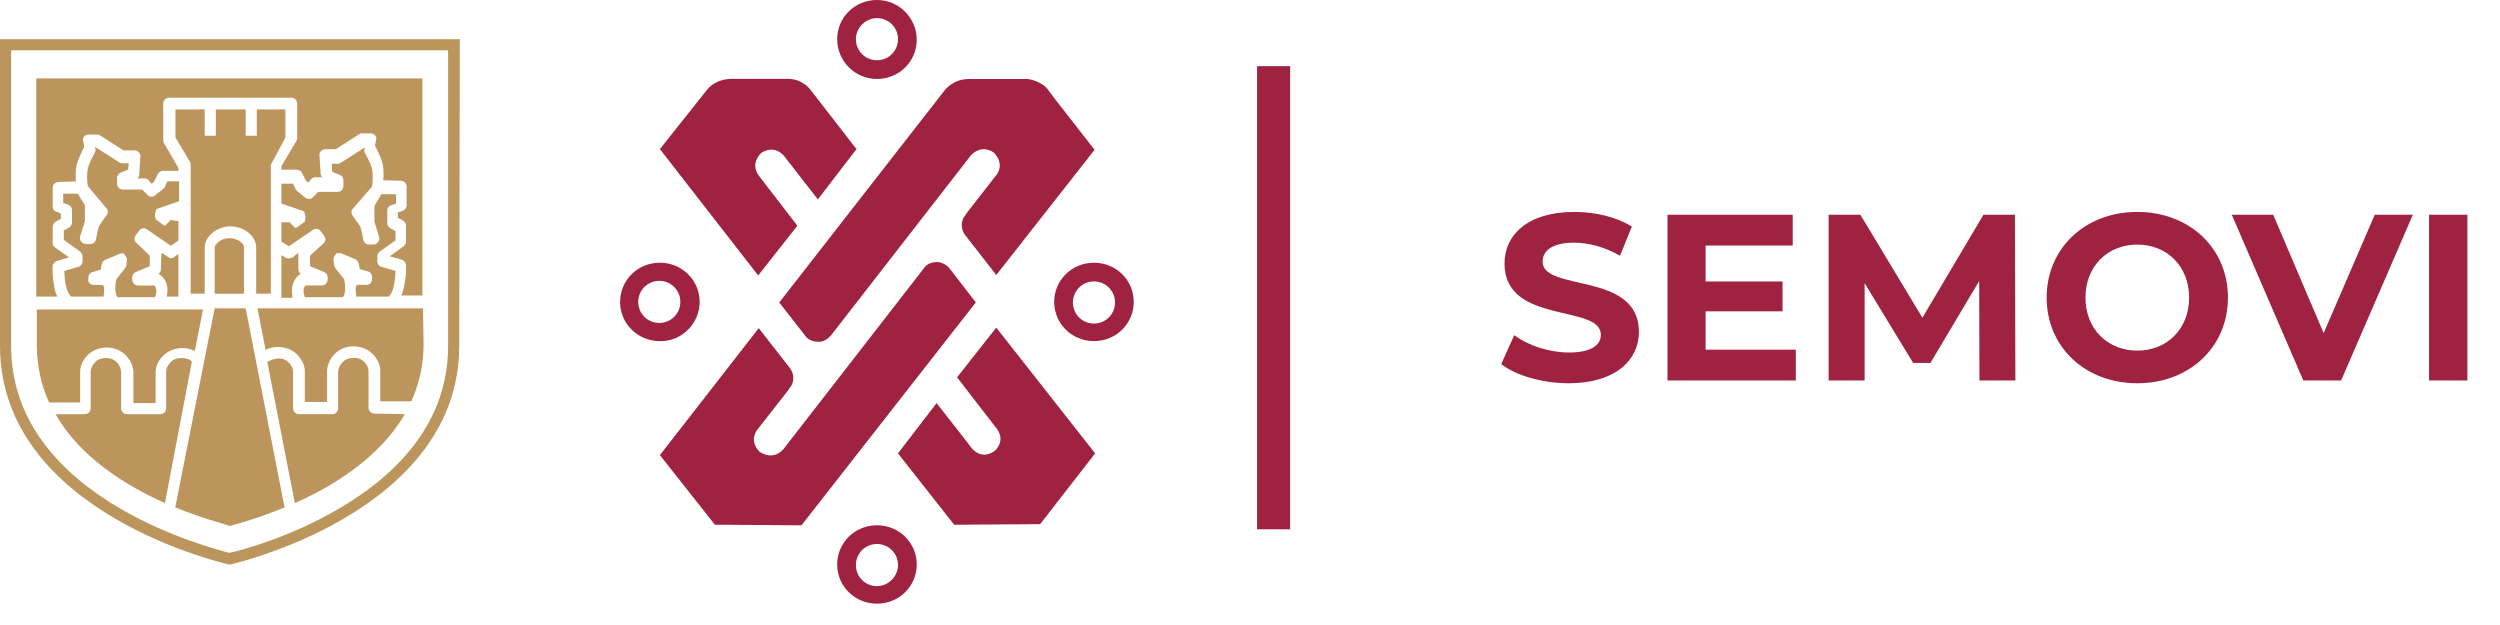
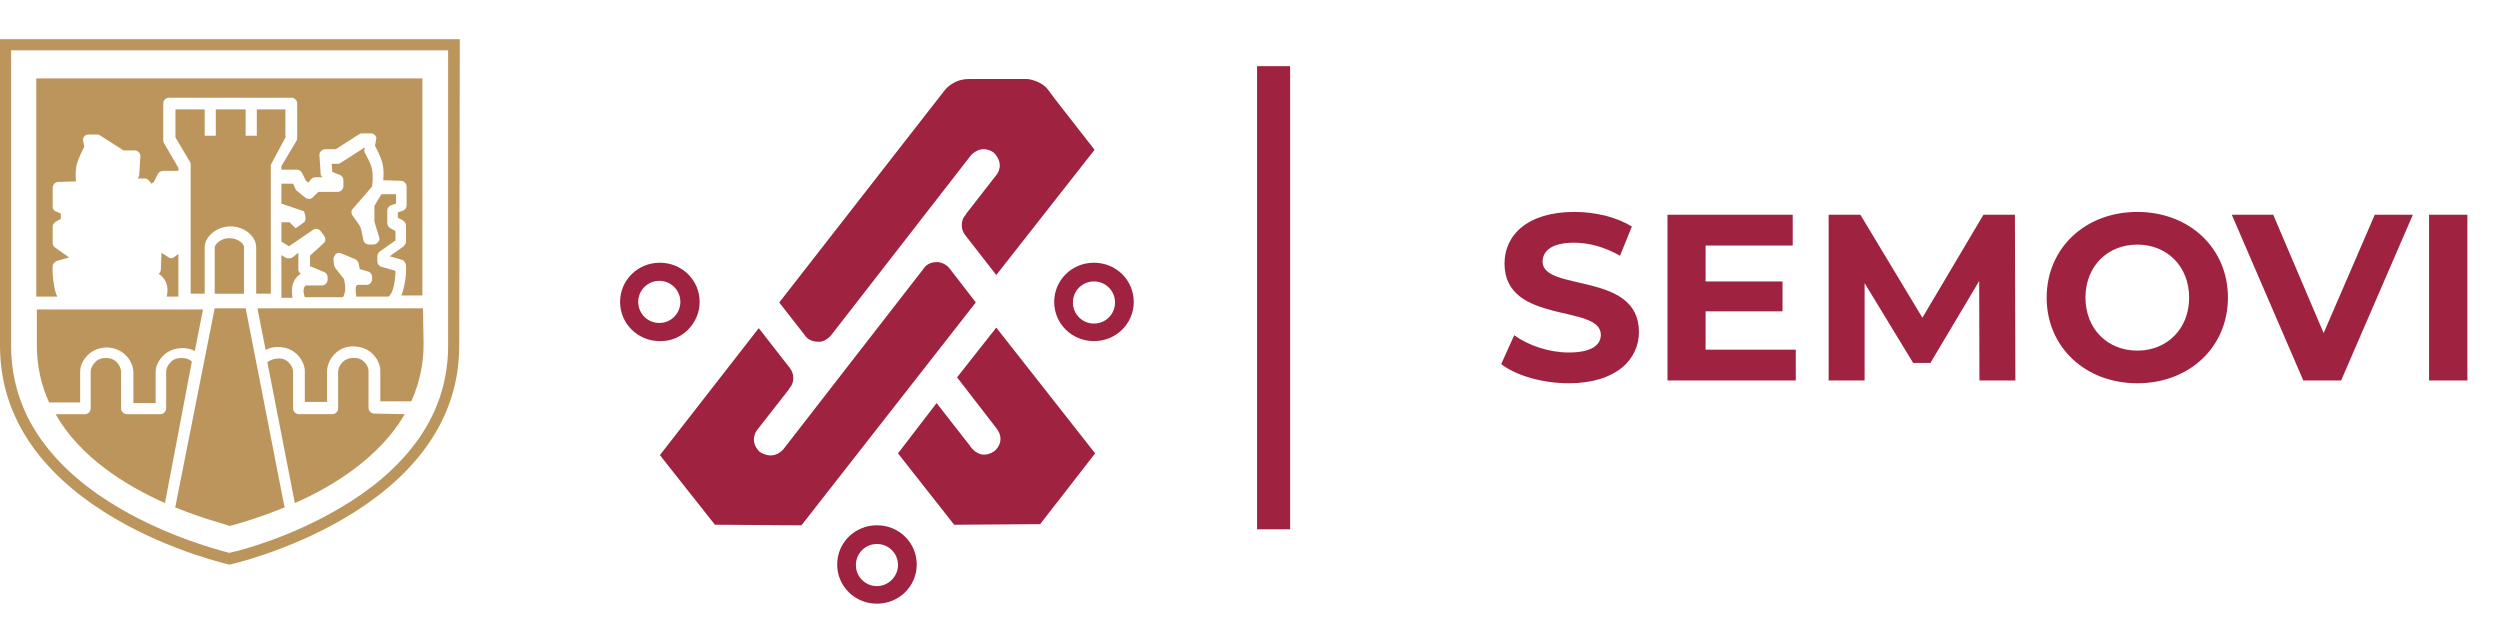
<svg xmlns="http://www.w3.org/2000/svg" width="92" height="23" viewBox="0 0 92 23" fill="none">
  <path d="M29.602 12.316C29.709 12.488 29.881 12.575 30.118 12.575C30.42 12.596 30.635 12.273 30.635 12.273L35.737 5.707C36.168 5.276 36.577 5.621 36.577 5.621C36.986 6.051 36.684 6.417 36.684 6.417L35.543 7.881V7.903C35.436 8.01 35.393 8.14 35.393 8.29C35.393 8.42 35.436 8.549 35.522 8.656L36.663 10.12L40.28 5.513L38.837 3.662L38.579 3.317C38.342 2.973 37.825 2.908 37.825 2.908H35.651C35.07 2.908 34.768 3.317 34.768 3.317L28.676 11.132L29.602 12.316Z" fill="#9F2241" />
-   <path d="M29.343 8.307L27.901 6.434C27.6 5.96 28.03 5.616 28.03 5.616C28.568 5.293 28.891 5.788 28.891 5.788L30.097 7.338L31.518 5.487L29.882 3.377C29.494 2.817 28.891 2.903 28.891 2.903H26.932C26.308 2.903 26.028 3.291 26.028 3.291L24.284 5.487L27.901 10.137L29.343 8.307Z" fill="#9F2241" />
  <path d="M34.962 9.902C34.962 9.902 34.79 9.644 34.467 9.644C34.123 9.644 33.993 9.88 33.993 9.88L28.827 16.533C28.418 16.985 27.944 16.619 27.944 16.619C27.535 16.188 27.879 15.801 27.879 15.801L29.042 14.315V14.294C29.15 14.186 29.193 14.057 29.193 13.906C29.193 13.777 29.15 13.648 29.064 13.54L27.922 12.076L24.284 16.748L26.308 19.31L29.494 19.331L35.91 11.129L34.962 9.902Z" fill="#9F2241" />
  <path d="M35.22 13.886L36.684 15.78C37.029 16.254 36.598 16.598 36.598 16.598C36.038 16.986 35.694 16.404 35.694 16.404L34.467 14.833L33.046 16.684L35.113 19.311L38.277 19.289L40.301 16.684L36.663 12.056L35.22 13.886Z" fill="#9F2241" />
  <path d="M40.258 11.907C39.827 11.907 39.483 11.562 39.483 11.132C39.483 10.701 39.827 10.357 40.258 10.357C40.688 10.357 41.033 10.701 41.033 11.132C41.033 11.562 40.688 11.907 40.258 11.907ZM40.258 9.668C39.44 9.668 38.794 10.314 38.794 11.11C38.794 11.907 39.44 12.553 40.258 12.553C41.076 12.553 41.722 11.907 41.722 11.11C41.722 10.314 41.076 9.668 40.258 9.668Z" fill="#9F2241" />
-   <path d="M32.272 0.667C32.702 0.667 33.047 1.012 33.047 1.442C33.047 1.873 32.702 2.217 32.272 2.217C31.841 2.217 31.497 1.873 31.497 1.442C31.497 1.012 31.863 0.667 32.272 0.667ZM32.272 2.906C33.09 2.906 33.736 2.26 33.736 1.464C33.736 0.667 33.09 0 32.272 0C31.453 0 30.808 0.646 30.808 1.442C30.808 2.239 31.453 2.906 32.272 2.906Z" fill="#9F2241" />
  <path d="M23.487 11.11C23.487 10.68 23.831 10.335 24.262 10.335C24.692 10.335 25.037 10.68 25.037 11.11C25.037 11.541 24.692 11.885 24.262 11.885C23.831 11.885 23.487 11.541 23.487 11.11ZM25.747 11.11C25.747 10.314 25.101 9.668 24.283 9.668C23.465 9.668 22.819 10.314 22.819 11.11C22.819 11.907 23.465 12.553 24.283 12.553C25.08 12.574 25.747 11.907 25.747 11.11Z" fill="#9F2241" />
  <path d="M32.272 21.569C31.841 21.569 31.497 21.225 31.497 20.794C31.497 20.363 31.841 20.019 32.272 20.019C32.702 20.019 33.047 20.363 33.047 20.794C33.047 21.203 32.702 21.569 32.272 21.569ZM32.272 19.33C31.453 19.33 30.808 19.976 30.808 20.773C30.808 21.569 31.453 22.215 32.272 22.215C33.09 22.215 33.736 21.569 33.736 20.773C33.736 19.976 33.09 19.33 32.272 19.33Z" fill="#9F2241" />
  <path d="M16.921 1.443H0V12.724C0 18.924 8.439 20.776 8.439 20.776H8.461C8.461 20.776 16.9 18.903 16.9 12.724L16.921 1.443ZM16.491 1.852V12.724C16.491 14.038 16.082 15.265 15.264 16.341C14.596 17.224 13.671 18.02 12.486 18.709C10.7 19.764 8.87 20.259 8.439 20.345C8.03 20.238 6.222 19.764 4.413 18.709C3.229 18.02 2.304 17.224 1.636 16.341C0.818 15.265 0.409 14.038 0.409 12.724V1.852H16.491Z" fill="#BC955C" />
  <path d="M10.504 5.059V4.025H9.45V4.994H9.04V4.025H7.942V4.994H7.533V4.025H6.457V5.059L6.995 5.963C7.017 6.006 7.017 6.028 7.017 6.071V10.807H7.533V9.106C7.533 8.697 7.986 8.331 8.481 8.331C8.997 8.331 9.428 8.697 9.428 9.106V10.807H9.966V9.02C9.966 8.998 9.966 8.998 9.966 8.998V8.116V8.094V7.448V7.169V6.092C9.966 6.049 9.988 6.028 10.009 5.984L10.504 5.059Z" fill="#BC955C" />
  <path d="M6.565 10.915V9.344L6.393 9.473C6.328 9.516 6.242 9.516 6.177 9.451L5.941 9.301C5.941 9.322 5.941 9.322 5.941 9.322L5.919 9.925C5.919 9.99 5.876 10.054 5.833 10.076C5.855 10.097 5.876 10.097 5.898 10.119C6.177 10.334 6.199 10.657 6.134 10.915H6.565Z" fill="#BC955C" />
  <path d="M8.44 8.764C8.117 8.764 7.901 9 7.901 9.108V10.809H8.978V9.108C8.999 8.979 8.763 8.764 8.44 8.764Z" fill="#BC955C" />
  <path d="M2.11 10.916C2.045 10.787 2.002 10.636 1.981 10.442C1.916 10.098 1.938 9.818 1.938 9.796C1.938 9.71 2.002 9.646 2.088 9.603L2.541 9.473L2.024 9.107C1.959 9.064 1.938 9 1.938 8.935V8.354C1.938 8.268 1.981 8.203 2.045 8.16L2.239 8.053V7.859L2.088 7.794C2.002 7.773 1.938 7.708 1.938 7.6V6.912C1.938 6.804 2.024 6.696 2.153 6.696L2.799 6.675C2.777 6.503 2.777 6.266 2.82 6.072C2.885 5.814 3.036 5.534 3.1 5.405L3.057 5.168C3.036 5.103 3.079 5.06 3.1 5.017C3.143 4.974 3.186 4.952 3.251 4.952H3.595C3.639 4.952 3.682 4.974 3.703 4.996L4.543 5.534H4.952C5.016 5.534 5.059 5.555 5.102 5.598C5.146 5.641 5.167 5.684 5.167 5.749L5.124 6.416C5.124 6.481 5.102 6.524 5.059 6.567H5.318C5.382 6.567 5.425 6.589 5.468 6.632L5.576 6.761L5.662 6.696L5.813 6.395C5.856 6.33 5.921 6.287 6.007 6.287H6.566V6.18L6.028 5.254C6.007 5.211 6.007 5.189 6.007 5.146V3.811C6.007 3.704 6.093 3.596 6.222 3.596H7.514H7.923H9.021H9.451H10.721C10.829 3.596 10.937 3.682 10.937 3.811V5.103C10.937 5.146 10.915 5.168 10.894 5.211L10.355 6.115V6.244H10.915C11.001 6.244 11.066 6.287 11.109 6.352L11.26 6.653L11.346 6.718L11.453 6.589C11.496 6.546 11.54 6.524 11.604 6.524H11.862C11.819 6.481 11.798 6.438 11.798 6.373L11.755 5.706C11.755 5.641 11.776 5.598 11.819 5.555C11.862 5.512 11.905 5.491 11.97 5.491H12.358L13.197 4.952C13.24 4.931 13.262 4.909 13.305 4.909H13.649C13.714 4.909 13.757 4.931 13.8 4.974C13.843 5.017 13.865 5.082 13.843 5.125L13.8 5.362C13.865 5.491 14.015 5.771 14.08 6.029C14.123 6.223 14.123 6.459 14.101 6.632L14.747 6.653C14.855 6.653 14.963 6.739 14.963 6.869V7.557C14.963 7.644 14.919 7.708 14.833 7.751L14.64 7.816V8.01L14.833 8.117C14.898 8.16 14.941 8.225 14.941 8.311V8.892C14.941 8.957 14.898 9.021 14.855 9.064L14.338 9.43L14.79 9.56C14.876 9.581 14.919 9.667 14.941 9.753C14.941 9.775 14.963 10.055 14.898 10.399C14.855 10.593 14.833 10.744 14.769 10.873H15.522H15.544V2.886H1.335V10.916H2.11Z" fill="#BC955C" />
  <path d="M11.001 10.119C11.023 10.097 11.044 10.097 11.066 10.076C11.023 10.033 10.98 9.99 10.98 9.925V9.322C10.98 9.301 10.98 9.301 10.98 9.301L10.764 9.473C10.7 9.516 10.614 9.516 10.528 9.495L10.355 9.387V10.959H10.764C10.722 10.657 10.722 10.356 11.001 10.119Z" fill="#BC955C" />
  <path d="M13.778 15.22C13.67 15.22 13.562 15.133 13.562 15.004V13.648C13.562 13.54 13.498 13.411 13.412 13.325C13.325 13.239 13.196 13.153 12.981 13.174C12.658 13.174 12.464 13.433 12.443 13.669V15.026C12.443 15.09 12.421 15.133 12.378 15.176C12.335 15.22 12.292 15.241 12.228 15.241H11C10.893 15.241 10.785 15.155 10.785 15.026V13.669C10.785 13.562 10.721 13.433 10.634 13.347C10.548 13.26 10.419 13.174 10.204 13.196C10.075 13.196 9.946 13.26 9.838 13.325L10.85 18.513C12.271 17.889 13.971 16.834 14.897 15.241L13.778 15.22Z" fill="#BC955C" />
  <path d="M10.462 18.623L9.041 11.347H7.9L6.458 18.623C6.458 18.645 6.458 18.645 6.437 18.666C7.427 19.075 8.223 19.269 8.46 19.355C8.697 19.291 9.494 19.075 10.484 18.666C10.484 18.645 10.484 18.645 10.462 18.623Z" fill="#BC955C" />
  <path d="M7.061 13.304C6.975 13.218 6.846 13.175 6.695 13.175H6.674C6.458 13.175 6.329 13.261 6.265 13.347C6.178 13.433 6.114 13.562 6.114 13.67V15.026C6.114 15.134 6.028 15.242 5.899 15.242H4.671C4.607 15.242 4.564 15.22 4.521 15.177C4.478 15.134 4.456 15.091 4.456 15.026V13.67C4.435 13.433 4.241 13.175 3.918 13.175H3.896C3.681 13.175 3.552 13.261 3.487 13.347C3.401 13.433 3.337 13.562 3.337 13.67V15.026C3.337 15.134 3.251 15.242 3.121 15.242H2.045C2.949 16.835 4.628 17.868 6.071 18.514L7.061 13.304Z" fill="#BC955C" />
  <path d="M15.566 11.347H9.474L9.775 12.875C9.904 12.811 10.055 12.768 10.206 12.768C10.486 12.768 10.744 12.854 10.938 13.047C11.11 13.22 11.217 13.457 11.217 13.65V14.791H12.036V13.65C12.036 13.629 12.036 13.629 12.036 13.629C12.079 13.133 12.488 12.746 12.983 12.746C13.263 12.746 13.521 12.832 13.715 13.026C13.887 13.198 13.995 13.435 13.995 13.629V14.77H15.136C15.415 14.145 15.588 13.457 15.588 12.66L15.566 11.347Z" fill="#BC955C" />
  <path d="M2.95 14.811V13.67C2.95 13.454 3.057 13.239 3.229 13.067C3.423 12.873 3.682 12.787 3.961 12.787C4.457 12.809 4.866 13.175 4.909 13.67C4.909 13.691 4.909 13.691 4.909 13.691V14.832H5.727V13.691C5.727 13.476 5.834 13.261 6.007 13.088C6.2 12.895 6.459 12.809 6.739 12.809C6.889 12.809 7.04 12.852 7.169 12.916L7.471 11.388H1.356V12.701C1.356 13.498 1.529 14.208 1.809 14.811H2.95Z" fill="#BC955C" />
-   <path d="M3.446 10.485H3.79C3.812 10.528 3.833 10.571 3.833 10.614C3.833 10.636 3.833 10.679 3.833 10.7C3.833 10.765 3.812 10.851 3.812 10.916H2.628C2.455 10.808 2.369 10.334 2.369 9.968L2.886 9.818C2.972 9.796 3.037 9.71 3.037 9.624V9.43C3.037 9.366 2.994 9.301 2.95 9.258L2.348 8.827V8.483L2.541 8.375C2.606 8.332 2.649 8.268 2.649 8.181V7.729C2.649 7.643 2.606 7.579 2.52 7.536L2.326 7.471V7.127H2.864L3.123 7.557V8.138L2.95 8.698C2.929 8.763 2.929 8.827 2.994 8.892C3.037 8.956 3.101 8.978 3.166 8.978H3.316C3.424 8.978 3.51 8.913 3.532 8.806C3.553 8.72 3.596 8.44 3.639 8.332C3.682 8.246 3.833 8.052 3.919 7.923C3.984 7.837 3.984 7.729 3.919 7.665L3.23 6.847C3.209 6.717 3.187 6.438 3.23 6.222C3.273 5.986 3.446 5.706 3.489 5.62C3.51 5.576 3.532 5.533 3.51 5.49L3.489 5.426H3.532L4.371 5.964C4.414 5.986 4.436 6.007 4.479 6.007H4.737L4.716 6.244L4.436 6.352C4.371 6.395 4.307 6.459 4.307 6.545V6.761C4.307 6.868 4.393 6.976 4.522 6.976H5.233L5.426 7.17C5.491 7.256 5.62 7.256 5.706 7.191C5.706 7.191 6.029 6.933 6.051 6.911L6.158 6.674H6.589V7.148V7.406C6.589 7.406 5.835 7.665 5.771 7.686C5.728 7.708 5.685 7.945 5.706 7.988C5.728 8.052 5.706 8.074 5.792 8.117C5.792 8.117 6.008 8.289 6.072 8.311L6.287 8.095L6.567 8.138V8.849L6.287 9.043L5.405 8.44C5.319 8.375 5.189 8.397 5.125 8.483L4.996 8.655C4.931 8.741 4.931 8.87 5.017 8.935L5.512 9.409V9.796L4.996 10.011C4.91 10.054 4.867 10.119 4.867 10.205V10.291C4.867 10.399 4.953 10.507 5.082 10.507H5.685C5.792 10.636 5.749 10.808 5.706 10.937H4.328C4.285 10.894 4.264 10.808 4.242 10.7C4.242 10.679 4.242 10.636 4.242 10.614C4.242 10.485 4.264 10.356 4.285 10.27L4.608 9.861C4.63 9.818 4.651 9.775 4.651 9.753L4.673 9.559C4.673 9.495 4.63 9.43 4.587 9.366C4.544 9.301 4.457 9.322 4.393 9.344L3.876 9.559C3.812 9.581 3.769 9.645 3.747 9.71L3.704 9.925L3.403 10.011C3.316 10.033 3.252 10.119 3.252 10.205V10.291C3.23 10.399 3.338 10.485 3.446 10.485Z" fill="#BC955C" />
  <path d="M13.477 10.484H13.133C13.111 10.527 13.09 10.57 13.09 10.613C13.09 10.635 13.09 10.678 13.09 10.699C13.09 10.764 13.111 10.85 13.111 10.915H14.295C14.467 10.807 14.553 10.333 14.553 9.967L14.037 9.817C13.951 9.795 13.886 9.709 13.886 9.623V9.429C13.886 9.364 13.929 9.3 13.972 9.257L14.553 8.848V8.503L14.36 8.396C14.295 8.353 14.252 8.288 14.252 8.202V7.75C14.252 7.664 14.295 7.599 14.381 7.556L14.575 7.492V7.147H14.037L13.778 7.578V8.159L13.951 8.719C13.972 8.783 13.972 8.848 13.908 8.912C13.865 8.977 13.8 8.998 13.735 8.998H13.585C13.477 8.998 13.391 8.934 13.37 8.826C13.348 8.74 13.305 8.46 13.262 8.353C13.219 8.267 13.068 8.073 12.982 7.944C12.917 7.857 12.917 7.75 12.982 7.685L13.692 6.867C13.714 6.738 13.735 6.458 13.692 6.243C13.649 6.006 13.477 5.726 13.434 5.64C13.412 5.597 13.391 5.554 13.412 5.511L13.434 5.446H13.391L12.551 5.984C12.508 6.006 12.487 6.028 12.444 6.028H12.207L12.229 6.329L12.508 6.437C12.594 6.48 12.637 6.544 12.637 6.63V6.846C12.637 6.953 12.551 7.061 12.422 7.061H11.712L11.518 7.255C11.453 7.341 11.324 7.341 11.238 7.276C11.238 7.276 10.915 7.018 10.894 6.996L10.786 6.76H10.355V7.233V7.492C10.355 7.492 11.109 7.75 11.174 7.771C11.217 7.793 11.26 8.03 11.238 8.073C11.217 8.137 11.238 8.159 11.152 8.202C11.152 8.202 10.937 8.374 10.872 8.396L10.657 8.18H10.355V8.891L10.635 9.063L11.518 8.46C11.604 8.396 11.733 8.417 11.798 8.503L11.927 8.676C11.992 8.762 11.992 8.891 11.905 8.955L11.41 9.408V9.795L11.927 10.01C12.013 10.053 12.056 10.118 12.056 10.204V10.29C12.056 10.398 11.97 10.505 11.841 10.505H11.238C11.13 10.635 11.174 10.807 11.217 10.936H12.616C12.659 10.893 12.681 10.807 12.702 10.699C12.702 10.678 12.702 10.635 12.702 10.613C12.702 10.484 12.681 10.355 12.659 10.269L12.336 9.86C12.315 9.817 12.293 9.774 12.293 9.752L12.271 9.537C12.271 9.472 12.315 9.408 12.358 9.343C12.422 9.3 12.487 9.3 12.551 9.321L13.068 9.537C13.133 9.558 13.176 9.623 13.197 9.687L13.24 9.903L13.542 9.989C13.628 10.01 13.692 10.097 13.692 10.183V10.269C13.692 10.398 13.606 10.484 13.477 10.484Z" fill="#BC955C" />
  <rect x="46.26" y="2.435" width="1.217" height="17.043" fill="#9F2241" />
  <path d="M57.726 14.104C56.759 14.104 55.784 13.817 55.244 13.399L55.723 12.336C56.237 12.711 57.003 12.972 57.735 12.972C58.571 12.972 58.911 12.694 58.911 12.319C58.911 11.178 55.366 11.962 55.366 9.697C55.366 8.661 56.202 7.799 57.935 7.799C58.702 7.799 59.486 7.982 60.052 8.339L59.616 9.41C59.05 9.088 58.467 8.931 57.926 8.931C57.09 8.931 56.768 9.245 56.768 9.628C56.768 10.751 60.313 9.976 60.313 12.214C60.313 13.233 59.468 14.104 57.726 14.104ZM62.766 12.868H66.085V14H61.364V7.903H65.972V9.035H62.766V10.359H65.597V11.457H62.766V12.868ZM74.166 14H72.843L72.834 10.342L71.04 13.355H70.404L68.618 10.42V14H67.294V7.903H68.462L70.744 11.692L72.991 7.903H74.149L74.166 14ZM78.653 14.104C76.728 14.104 75.317 12.763 75.317 10.952C75.317 9.14 76.728 7.799 78.653 7.799C80.569 7.799 81.988 9.131 81.988 10.952C81.988 12.772 80.569 14.104 78.653 14.104ZM78.653 12.903C79.741 12.903 80.56 12.11 80.56 10.952C80.56 9.793 79.741 9.001 78.653 9.001C77.564 9.001 76.745 9.793 76.745 10.952C76.745 12.11 77.564 12.903 78.653 12.903ZM87.391 7.903H88.793L86.154 14H84.761L82.13 7.903H83.655L85.51 12.258L87.391 7.903ZM89.389 14V7.903H90.8V14H89.389Z" fill="#9F2241" />
</svg>